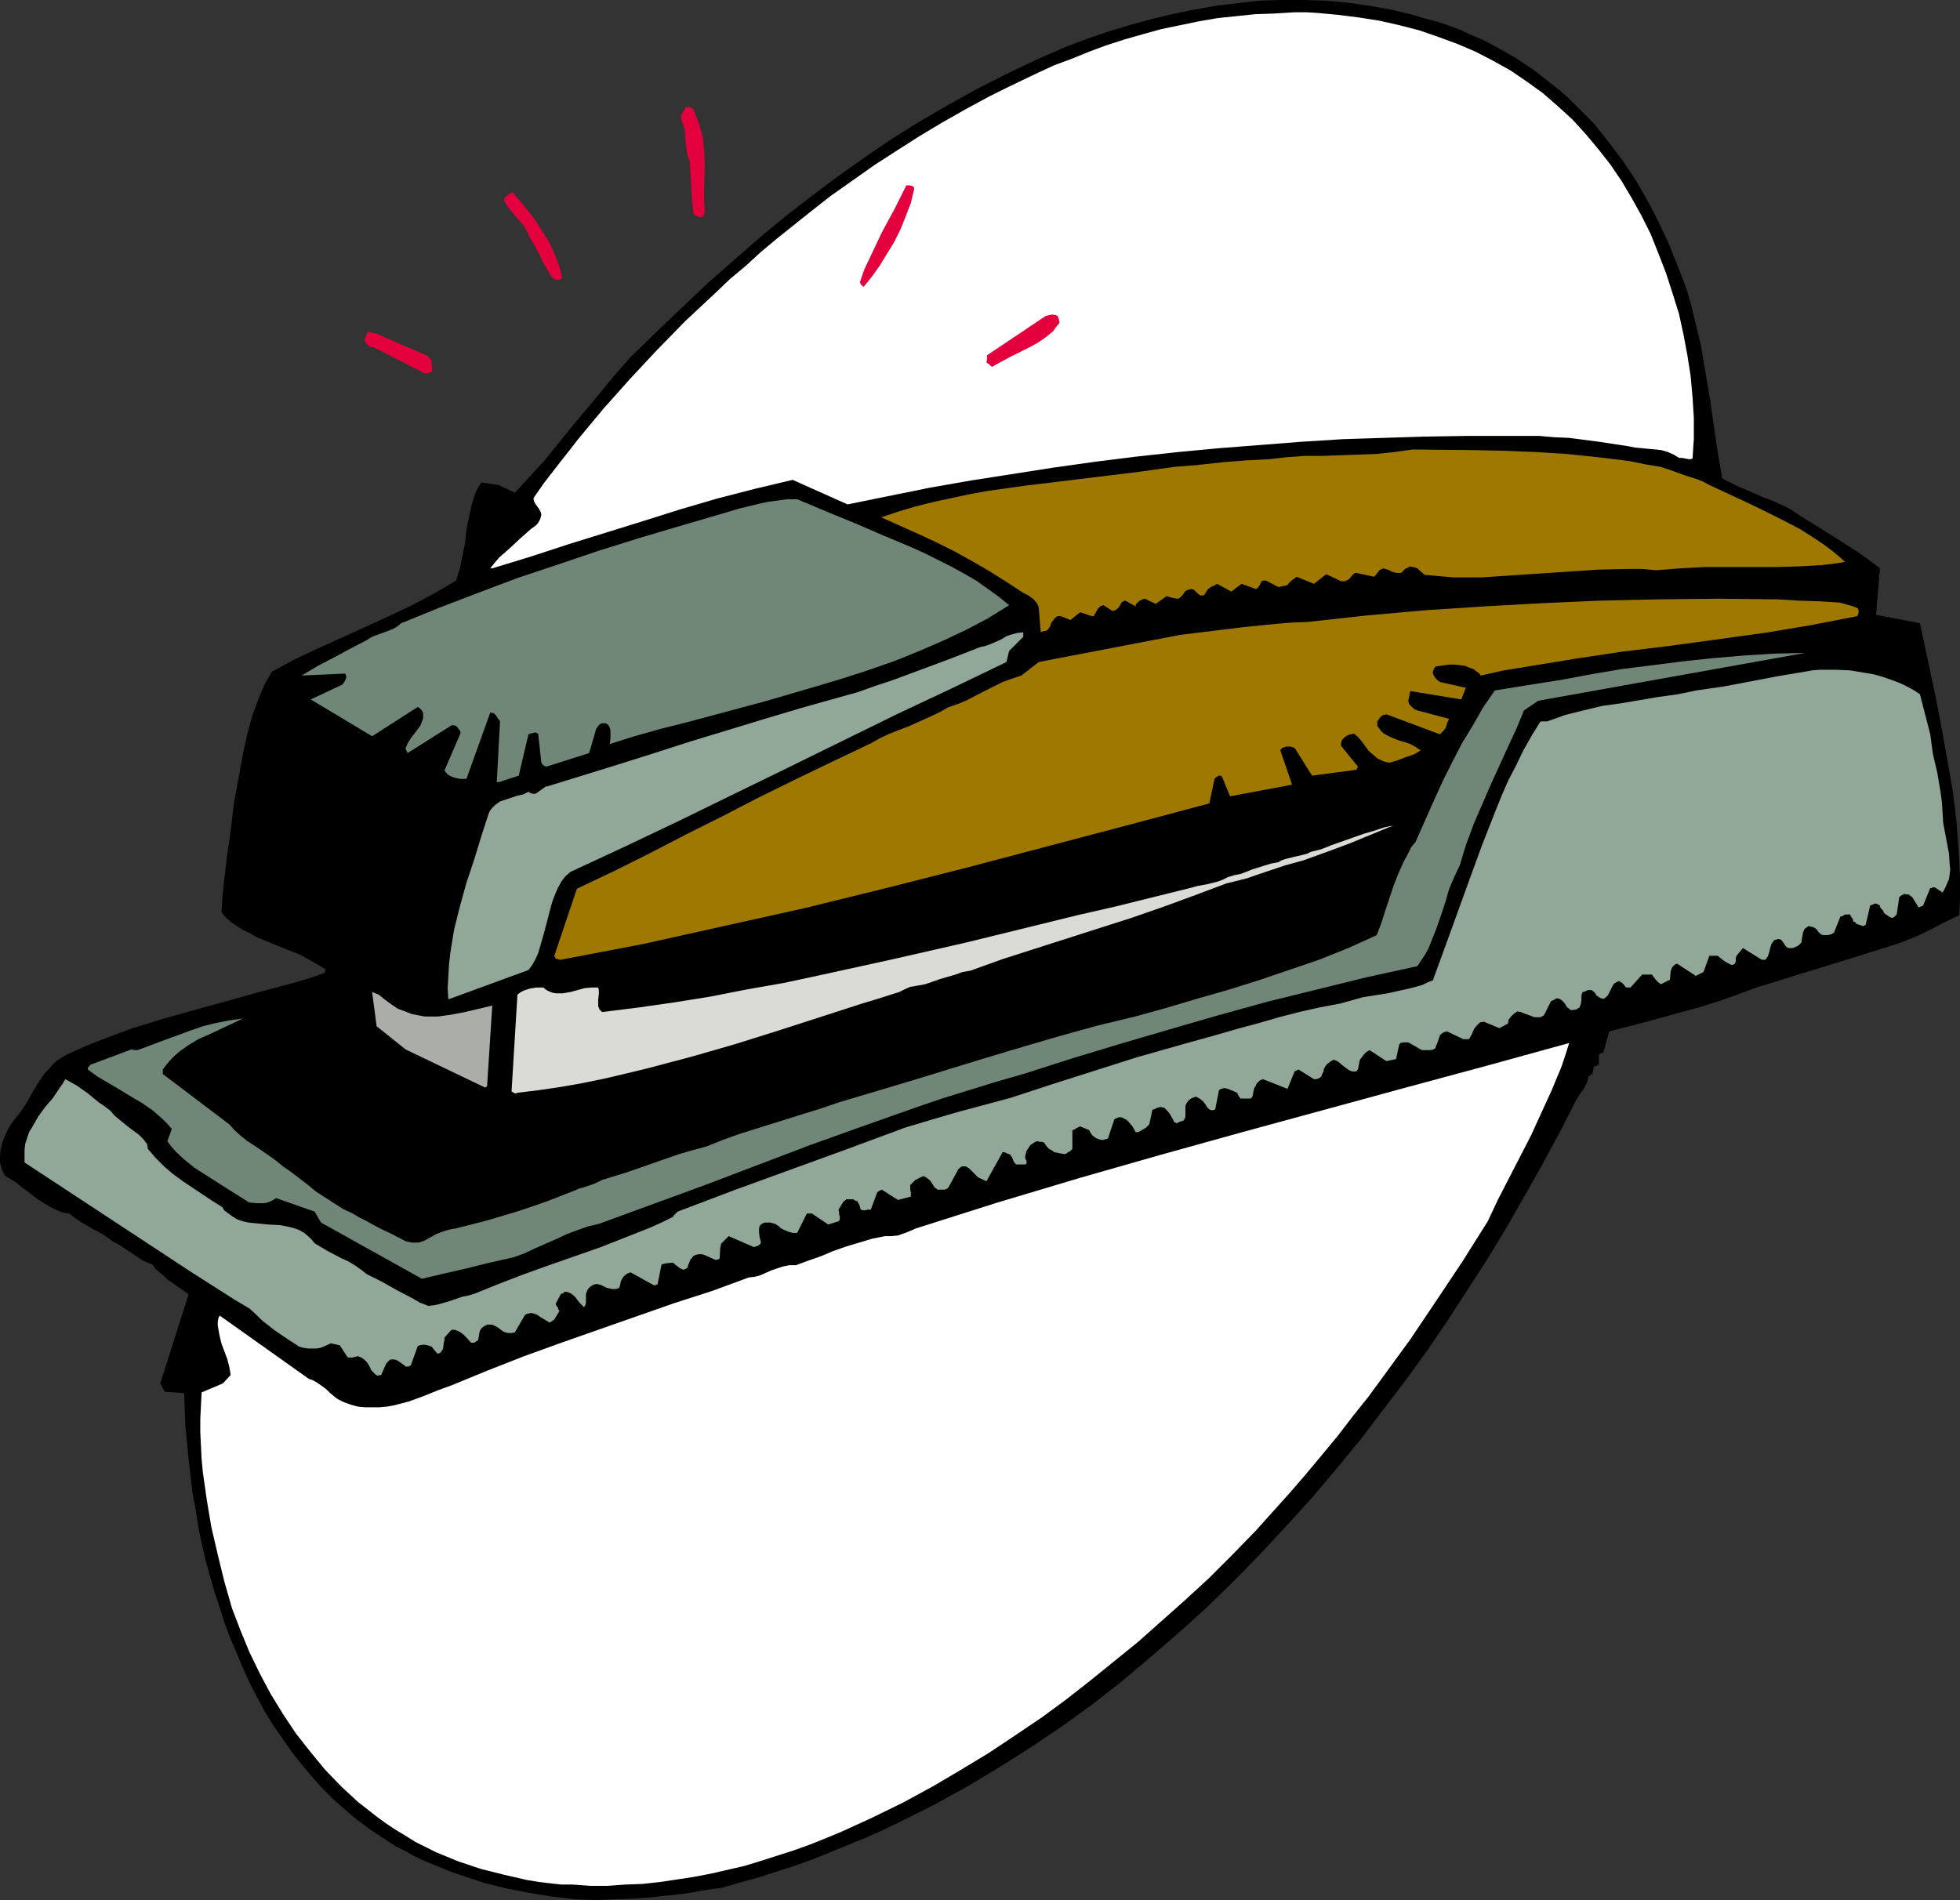
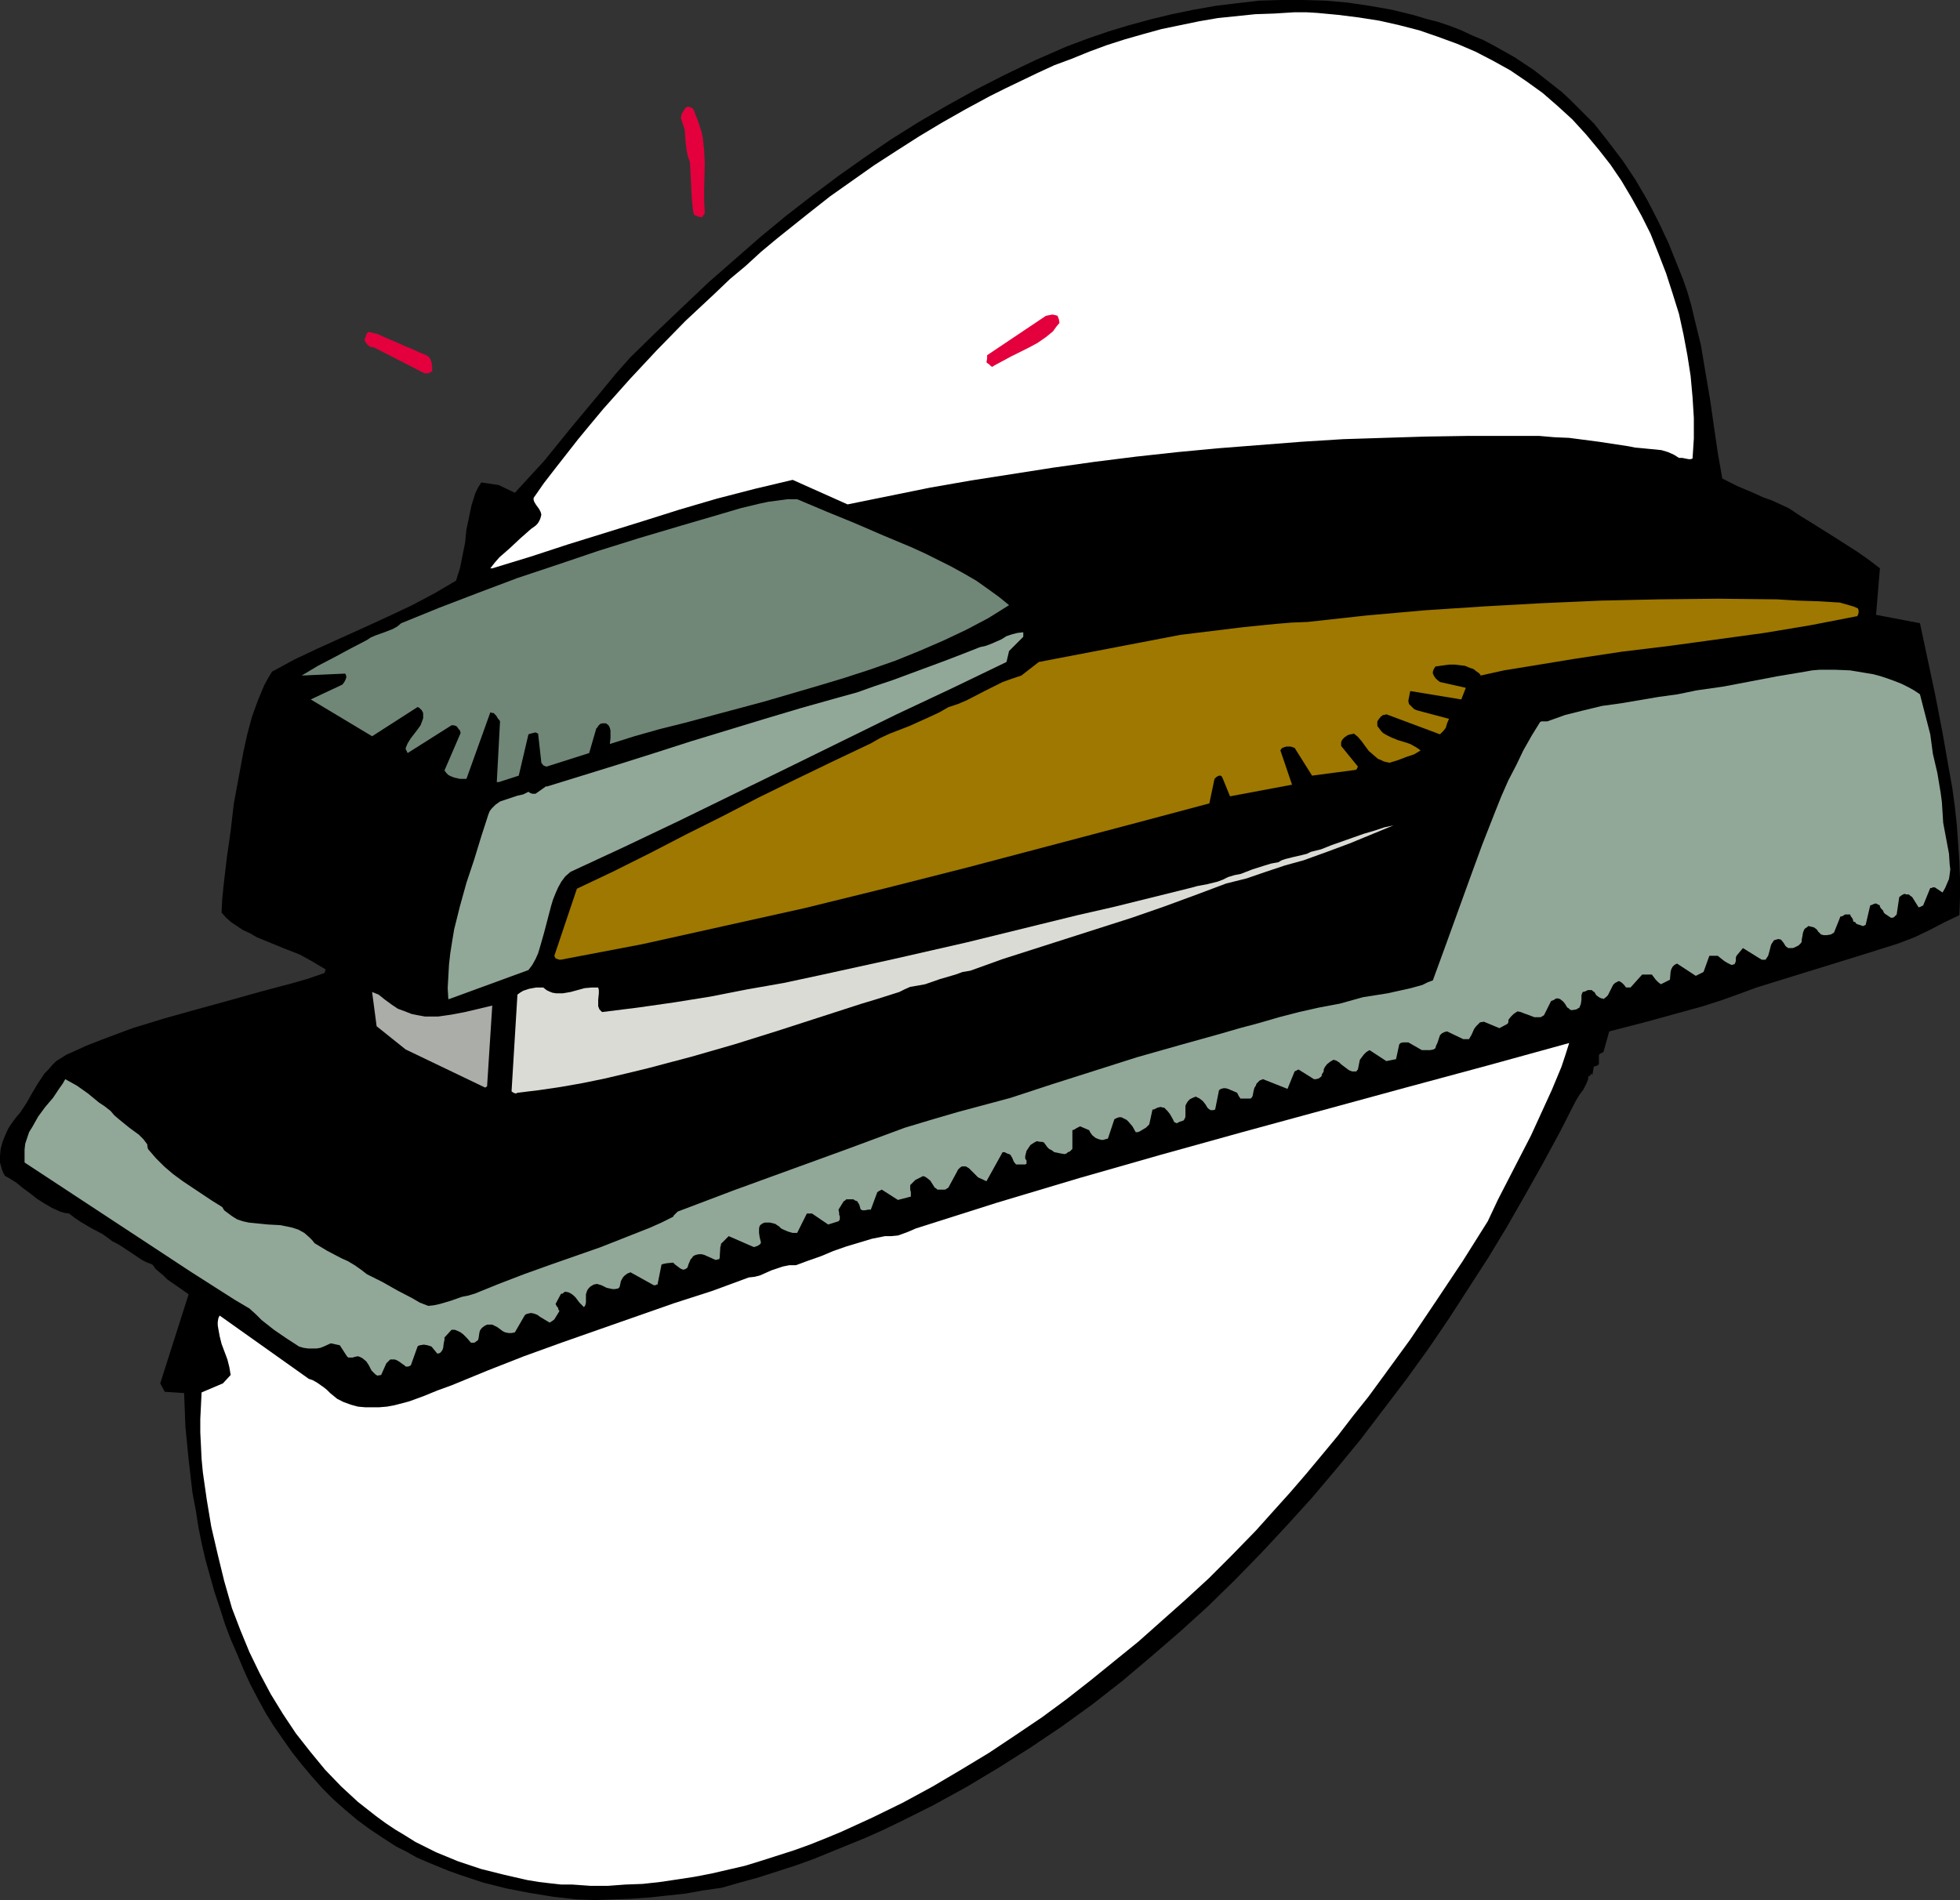
<svg xmlns="http://www.w3.org/2000/svg" xmlns:ns1="http://sodipodi.sourceforge.net/DTD/sodipodi-0.dtd" xmlns:ns2="http://www.inkscape.org/namespaces/inkscape" version="1.0" width="129.724mm" height="125.784mm" id="svg16" ns1:docname="Stapler 09.wmf">
  <rect width="100%" height="100%" fill="#333333" stroke="none" />
  <ns1:namedview id="namedview16" pagecolor="#ffffff" bordercolor="#000000" borderopacity="0.25" ns2:showpageshadow="2" ns2:pageopacity="0.0" ns2:pagecheckerboard="0" ns2:deskcolor="#d1d1d1" ns2:document-units="mm" />
  <defs id="defs1">
    <pattern id="WMFhbasepattern" patternUnits="userSpaceOnUse" width="6" height="6" x="0" y="0" />
  </defs>
  <path style="fill:#000000;fill-opacity:1;fill-rule:evenodd;stroke:none" d="m 144.309,475.241 4.525,0.162 4.525,-0.162 4.525,-0.162 4.686,-0.323 4.363,-0.485 4.525,-0.485 4.525,-0.808 4.525,-0.646 4.525,-1.293 4.686,-1.293 4.525,-1.454 4.525,-1.454 4.525,-1.616 4.363,-1.778 4.363,-1.778 4.363,-1.778 4.363,-1.939 4.363,-2.101 8.403,-4.201 8.242,-4.525 8.08,-4.848 7.918,-5.009 7.918,-5.333 7.595,-5.494 7.434,-5.817 7.272,-6.14 7.11,-6.14 6.949,-6.302 6.787,-6.625 6.626,-6.787 6.464,-6.948 6.302,-6.948 6.141,-7.272 5.979,-7.272 5.656,-7.433 5.656,-7.433 5.494,-7.595 5.171,-7.595 5.01,-7.756 5.01,-7.756 4.686,-7.756 4.525,-7.918 4.363,-7.756 4.202,-7.756 4.04,-7.918 0.97,-1.616 0.485,-0.646 0.485,-0.646 0.808,-1.616 0.323,-0.808 0.162,-0.97 h 0.162 0.162 l 0.162,-0.162 v -0.323 h 0.162 l 0.323,0.162 0.323,-1.939 0.162,-0.162 h 0.323 l 0.323,-0.162 0.485,-0.323 v -2.262 l 0.162,-0.323 0.323,-0.162 0.646,-0.323 1.454,-5.171 9.373,-2.424 9.373,-2.585 4.686,-1.293 4.525,-1.454 4.525,-1.616 4.363,-1.616 8.888,-2.747 8.888,-2.747 8.888,-2.747 8.726,-2.747 2.101,-0.808 2.101,-0.808 3.717,-1.778 3.717,-1.939 3.717,-1.778 0.162,-4.525 v -4.525 l -0.162,-4.363 -0.323,-4.686 -0.323,-4.525 -0.485,-4.525 -0.646,-4.686 -0.808,-4.525 -1.616,-9.211 -1.778,-9.211 -3.878,-18.26 -10.989,-2.101 0.97,-11.635 -2.747,-2.101 -2.747,-1.939 -5.818,-3.717 -5.656,-3.555 -2.909,-1.778 -2.909,-1.939 -4.202,-1.939 -2.262,-0.808 -2.101,-0.97 -4.202,-1.778 -1.939,-0.97 -1.939,-0.97 -1.131,-6.464 -0.97,-6.625 -0.97,-6.787 -1.131,-6.625 -1.131,-6.787 -1.616,-6.625 -0.808,-3.393 -0.97,-3.393 -1.131,-3.232 -1.293,-3.232 -2.262,-5.656 -2.586,-5.494 -2.747,-5.333 -2.909,-5.009 -3.232,-4.848 -3.555,-4.686 -3.555,-4.525 -4.04,-4.04 -2.101,-2.101 -2.101,-1.939 -2.262,-1.778 -2.262,-1.778 -2.262,-1.778 -2.424,-1.616 -2.424,-1.616 -5.171,-2.909 -2.747,-1.454 -2.747,-1.131 -2.747,-1.293 -2.909,-1.131 -2.909,-0.97 L 356.651,4.686 353.419,3.717 348.086,2.424 342.592,1.454 337.097,0.646 331.603,0.162 325.947,0 h -5.494 l -5.494,0.162 -5.494,0.646 -5.333,0.646 -5.494,0.97 -5.494,1.131 -5.333,1.293 -5.333,1.454 -5.333,1.616 -5.171,1.778 -5.171,1.939 -7.757,3.393 -7.757,3.717 -7.272,3.717 -7.272,4.04 -6.949,4.04 -6.949,4.363 -6.626,4.525 -6.626,4.686 -6.464,4.848 -6.464,5.009 -6.464,5.333 -6.464,5.656 -6.464,5.656 -6.302,5.979 -6.626,6.302 -6.626,6.464 -3.717,4.201 -3.717,4.525 -7.272,8.726 -6.949,8.564 -3.717,4.04 -3.555,3.878 -4.04,-1.939 -4.363,-0.646 -0.808,1.293 -0.646,1.293 -0.97,3.07 -0.646,3.07 -0.646,3.07 -0.162,1.616 -0.162,1.616 -0.646,3.232 -0.646,3.232 -0.485,1.454 -0.485,1.616 -2.747,1.616 -2.747,1.616 -5.494,2.909 -5.818,2.747 -5.979,2.747 -11.797,5.333 -5.818,2.747 -5.656,3.07 -0.97,1.616 -0.97,1.778 -0.808,1.939 -0.808,1.939 -1.454,4.04 -1.131,4.201 -0.97,4.363 -0.808,4.363 -0.808,4.363 -0.808,4.363 -0.808,6.948 -0.97,6.787 -0.808,6.948 -0.323,3.232 -0.162,3.393 1.131,1.293 1.293,1.131 1.454,0.97 1.454,0.97 1.778,0.808 1.616,0.97 3.555,1.454 3.555,1.454 3.717,1.454 3.232,1.778 1.616,0.97 1.616,0.97 -0.162,0.485 v 0.323 l -0.323,0.162 -3.717,1.293 -3.878,1.131 -7.918,2.101 -8.08,2.262 -8.242,2.262 -8.08,2.262 -7.918,2.424 -3.878,1.454 -3.878,1.454 -3.717,1.454 -3.555,1.616 -1.454,0.646 -1.293,0.808 -1.293,0.808 -0.97,0.97 -0.97,1.131 -0.97,0.97 -1.616,2.424 -1.454,2.424 -1.454,2.585 -1.616,2.424 -0.97,1.131 -0.97,1.293 -0.97,1.454 -0.808,1.778 -0.646,1.616 -0.485,1.778 L 0,289.249 v 1.616 l 0.485,1.778 0.323,0.808 0.485,0.808 0.646,0.323 2.101,1.293 1.778,1.454 1.778,1.293 1.616,1.293 1.778,1.131 1.939,1.131 2.101,0.97 1.131,0.323 1.131,0.162 1.454,1.131 1.454,0.97 2.747,1.616 2.747,1.454 1.131,0.808 1.293,0.97 1.293,0.646 1.293,0.808 2.424,1.616 2.424,1.616 1.293,0.646 1.293,0.485 0.808,1.131 0.97,0.808 0.97,0.808 0.97,0.97 5.333,3.717 -7.11,22.3 1.131,2.101 4.848,0.323 0.323,8.403 0.808,8.241 0.97,8.403 0.808,4.201 0.646,4.201 0.808,4.04 0.97,4.201 1.131,4.04 1.131,4.04 1.293,3.878 1.293,4.04 1.454,3.878 1.616,3.717 1.616,3.878 1.616,3.555 1.939,3.717 1.939,3.555 2.101,3.393 2.262,3.232 2.262,3.232 2.424,3.07 2.586,3.07 2.586,2.909 2.747,2.747 2.909,2.585 3.07,2.585 3.07,2.262 3.394,2.262 3.232,2.101 2.586,1.293 2.586,1.454 2.586,1.131 2.747,1.131 2.747,1.131 2.747,0.97 5.818,1.939 5.818,1.454 5.818,1.131 5.979,0.97 z" id="path1" />
  <path style="fill:#ffffff;fill-opacity:1;fill-rule:evenodd;stroke:none" d="m 143.177,471.525 4.525,0.323 h 4.363 l 4.363,-0.323 4.363,-0.162 4.363,-0.485 4.363,-0.646 4.202,-0.646 4.202,-0.808 4.202,-0.97 4.202,-0.97 4.202,-1.293 4.04,-1.293 4.04,-1.293 4.04,-1.454 4.04,-1.616 3.878,-1.616 7.757,-3.555 7.595,-3.717 7.434,-4.04 7.11,-4.201 6.949,-4.201 6.787,-4.525 6.464,-4.363 6.141,-4.525 5.979,-4.686 5.979,-4.848 5.979,-4.848 5.818,-5.171 5.818,-5.171 5.979,-5.494 5.818,-5.817 5.979,-6.14 4.202,-4.686 4.363,-4.848 4.04,-4.686 4.04,-4.848 3.878,-4.686 3.717,-4.848 3.878,-4.848 3.555,-4.848 6.949,-9.534 6.626,-9.857 6.464,-9.695 6.302,-10.019 2.586,-5.494 2.747,-5.333 5.494,-10.665 2.586,-5.656 2.586,-5.656 2.424,-5.817 0.97,-2.909 0.97,-3.07 -20.523,5.656 -20.362,5.494 -40.885,11.15 -20.362,5.656 -20.362,5.817 -20.523,6.14 -10.181,3.232 -10.181,3.232 -1.131,0.485 -1.131,0.485 -2.262,0.808 -1.616,0.162 h -1.616 l -3.232,0.646 -3.232,0.97 -3.232,0.97 -3.232,1.131 -3.07,1.293 -3.232,1.131 -3.07,1.131 h -1.616 l -1.616,0.323 -1.454,0.485 -1.454,0.485 -1.454,0.646 -1.454,0.646 -1.293,0.323 -1.454,0.162 -9.211,3.393 -9.534,3.07 -18.907,6.625 -9.211,3.232 -9.373,3.393 -9.05,3.555 -9.05,3.717 -3.555,1.293 -3.555,1.454 -3.555,1.293 -3.717,0.97 -1.778,0.323 -1.939,0.162 h -1.778 -1.778 l -1.778,-0.162 -1.778,-0.485 -1.778,-0.646 -1.616,-0.808 -1.778,-1.454 -0.808,-0.808 -0.808,-0.646 -1.616,-1.131 -1.131,-0.646 -0.97,-0.323 -22.301,-15.836 -0.323,0.646 -0.162,0.97 v 0.808 l 0.162,0.97 0.323,1.778 0.485,1.939 1.454,3.878 0.485,1.939 0.323,1.939 -1.939,2.101 -5.333,2.262 -0.162,3.393 -0.162,3.232 v 3.393 l 0.162,3.232 0.162,3.393 0.323,3.393 0.97,6.787 1.131,6.787 1.616,6.948 1.616,6.625 1.939,6.787 2.101,5.494 2.262,5.494 2.586,5.333 2.747,5.171 3.07,5.009 3.232,4.848 3.555,4.525 3.717,4.525 4.04,4.201 4.202,3.878 2.262,1.778 2.262,1.778 2.424,1.778 2.424,1.616 2.424,1.454 2.586,1.616 2.586,1.293 2.586,1.293 2.747,1.131 2.747,1.131 2.909,0.97 2.909,0.97 5.818,1.454 5.656,1.293 2.909,0.485 2.747,0.323 2.909,0.323 z" id="path2" />
  <path style="fill:#91a899;fill-opacity:1;fill-rule:evenodd;stroke:none" d="m 95.344,344.029 1.293,-2.909 0.323,-0.323 0.323,-0.323 0.323,-0.323 h 0.646 0.485 l 0.485,0.162 0.808,0.485 0.646,0.485 0.485,0.323 0.323,0.323 h 0.646 l 0.323,-0.162 0.323,-0.162 1.616,-4.525 0.162,-0.323 0.485,-0.162 0.97,-0.162 0.97,0.162 0.97,0.323 1.454,1.778 0.646,-0.162 0.323,-0.323 0.323,-0.485 0.162,-0.485 0.162,-1.293 0.162,-0.646 v -0.646 l 1.778,-1.939 h 0.808 l 0.808,0.323 0.646,0.323 0.646,0.485 0.97,0.97 0.97,1.131 h 0.808 l 0.323,-0.162 0.162,-0.162 0.485,-0.323 0.162,-0.646 0.162,-1.131 0.162,-0.646 0.485,-0.646 0.646,-0.485 0.646,-0.323 h 1.293 l 1.293,0.646 1.293,0.97 0.646,0.323 0.808,0.162 h 0.808 l 0.808,-0.162 2.424,-4.201 0.323,-0.323 0.485,-0.162 0.808,-0.162 0.808,0.162 0.808,0.323 0.646,0.485 0.808,0.485 0.808,0.485 0.808,0.485 0.162,-0.162 0.323,-0.162 0.646,-0.485 1.293,-2.101 -0.323,-0.485 v -0.323 l -0.323,-0.323 -0.323,-0.646 v 0 l 1.293,-2.424 0.162,-0.162 h 0.323 l 0.323,-0.323 0.323,-0.162 0.808,0.162 0.646,0.323 0.646,0.485 0.485,0.485 0.485,0.646 0.485,0.646 1.131,1.131 0.323,-0.485 0.162,-0.646 v -2.101 l 0.162,-0.485 0.162,-0.485 0.323,-0.485 0.485,-0.485 0.808,-0.485 0.808,-0.162 1.131,0.323 1.293,0.646 1.454,0.323 h 0.646 l 0.808,-0.162 0.162,-0.162 0.162,-0.162 0.162,-0.646 0.162,-0.808 0.162,-0.323 0.162,-0.323 0.323,-0.485 0.323,-0.323 0.646,-0.485 0.808,-0.323 5.818,3.232 h 0.485 l 0.162,-0.162 h 0.323 v -0.162 l 0.97,-4.848 0.485,-0.162 0.808,-0.162 1.616,-0.162 0.485,0.485 0.646,0.485 0.646,0.485 0.323,0.162 0.485,0.162 0.485,-0.162 0.485,-0.323 0.162,-0.485 0.162,-0.485 0.485,-1.131 0.323,-0.323 0.323,-0.485 0.646,-0.323 0.808,-0.162 h 0.646 l 0.646,0.162 1.454,0.646 1.454,0.646 0.485,-0.162 h 0.323 l 0.162,-0.323 0.162,-2.747 0.162,-0.485 v -0.323 l 0.646,-0.646 0.646,-0.646 0.646,-0.646 6.302,2.747 0.485,-0.162 0.485,-0.162 0.485,-0.323 0.162,-0.162 0.162,-0.323 -0.323,-1.293 -0.162,-1.131 v -1.131 l 0.162,-0.646 0.323,-0.323 0.485,-0.323 0.485,-0.162 h 0.646 0.646 l 1.293,0.323 0.485,0.323 0.485,0.323 0.485,0.485 0.646,0.323 1.131,0.485 1.131,0.323 h 1.131 l 2.424,-4.848 h 1.293 l 4.04,2.747 2.586,-0.808 0.162,-0.162 0.162,-0.323 v -0.808 l -0.162,-0.323 v -0.485 l -0.162,-0.808 1.293,-2.101 0.323,-0.162 0.323,-0.323 h 0.97 0.808 l 0.485,0.323 0.485,0.162 0.485,0.808 0.162,0.485 0.162,0.646 0.162,0.162 0.323,0.162 h 0.646 l 0.808,-0.162 h 0.646 l 1.616,-4.363 0.485,-0.323 0.323,-0.162 0.323,-0.162 4.04,2.585 3.07,-0.808 h 0.162 v -0.162 -0.485 -0.485 l -0.162,-0.646 v -1.131 l 0.646,-0.646 0.646,-0.646 0.97,-0.485 0.97,-0.485 0.485,0.162 0.485,0.323 0.808,0.646 1.131,1.778 0.323,0.162 0.323,0.323 h 0.97 0.97 l 0.808,-0.485 2.101,-3.878 0.162,-0.323 0.162,-0.323 0.485,-0.485 0.485,-0.323 h 0.97 l 0.808,0.485 0.808,0.808 0.323,0.323 0.323,0.323 0.808,0.808 2.101,0.97 4.04,-7.272 h 0.162 0.323 l 0.323,0.162 0.323,0.162 0.485,0.162 0.323,0.162 0.485,0.808 0.323,0.808 0.323,0.485 0.323,0.323 h 2.262 l 0.323,-0.162 v -0.323 -0.485 l -0.323,-0.485 v -0.646 l 0.323,-1.293 0.646,-0.97 0.323,-0.485 0.485,-0.323 0.485,-0.323 0.646,-0.323 0.808,0.162 h 0.485 l 0.485,0.162 0.808,1.131 0.485,0.485 0.646,0.323 0.646,0.485 0.808,0.162 0.808,0.162 0.97,0.162 0.485,-0.162 0.323,-0.323 0.485,-0.162 0.646,-0.646 v -4.686 l 0.485,-0.162 0.485,-0.323 0.97,-0.485 2.262,0.97 0.323,0.646 0.485,0.646 0.808,0.646 0.808,0.323 0.646,0.162 h 0.485 l 0.485,-0.162 0.646,-0.162 1.616,-4.848 0.323,-0.162 0.323,-0.162 0.485,-0.162 h 0.646 l 0.646,0.323 0.646,0.323 0.485,0.485 0.97,1.131 0.808,1.454 h 0.485 l 0.485,-0.162 0.808,-0.485 0.808,-0.485 0.808,-0.808 0.808,-3.717 h 0.323 l 0.323,-0.162 0.646,-0.323 0.808,-0.162 0.485,0.162 h 0.323 l 0.808,0.808 0.646,0.808 0.646,1.131 0.485,0.97 h 0.162 0.162 v 0.162 h 0.162 0.162 l 0.323,-0.162 0.323,-0.162 0.485,-0.162 0.485,-0.162 0.323,-0.485 0.162,-0.485 v -0.97 -1.293 -0.485 l 0.323,-0.646 0.323,-0.485 0.485,-0.485 0.646,-0.323 0.808,-0.323 0.97,0.485 0.808,0.646 0.646,0.808 0.485,0.808 0.162,0.162 0.162,0.162 0.485,0.323 h 0.646 l 0.485,-0.162 0.97,-4.848 0.485,-0.323 0.646,-0.162 h 0.485 l 0.646,0.162 1.131,0.485 1.131,0.485 0.323,0.646 0.162,0.323 0.162,0.162 0.162,0.323 h 0.323 0.162 0.485 1.616 l 0.323,-0.323 0.162,-0.323 0.162,-0.808 0.162,-0.808 0.162,-0.485 0.323,-0.485 0.162,-0.485 0.323,-0.323 0.485,-0.485 0.808,-0.323 6.141,2.424 1.778,-4.363 v 0 l 0.323,-0.162 0.323,-0.162 0.323,-0.162 3.878,2.424 h 0.485 l 0.646,-0.162 0.485,-0.323 0.323,-0.323 v -0.323 l 0.485,-0.808 v -0.485 l 0.323,-0.646 0.485,-0.646 0.808,-0.646 0.808,-0.485 0.646,0.162 0.808,0.485 0.485,0.485 0.646,0.485 0.646,0.485 0.646,0.485 0.808,0.323 h 0.97 0.162 v -0.162 l 0.162,-0.162 v 0 l 0.162,-0.162 0.485,-2.424 0.485,-0.646 0.485,-0.646 0.646,-0.646 0.808,-0.485 4.202,2.747 2.424,-0.485 0.808,-3.717 0.323,-0.323 0.646,-0.162 h 1.293 l 3.394,1.939 h 2.101 l 0.808,-0.162 0.485,-0.323 0.162,-0.646 0.323,-0.646 0.485,-1.454 0.162,-0.485 0.485,-0.485 0.646,-0.323 0.646,-0.162 4.04,1.939 h 1.454 l 0.646,-1.131 0.646,-1.454 0.485,-0.646 0.485,-0.485 0.485,-0.485 0.97,-0.162 3.878,1.616 2.101,-1.131 0.162,-0.485 v -0.485 l 0.646,-0.808 0.646,-0.646 0.97,-0.646 0.808,0.162 0.808,0.323 1.778,0.646 0.808,0.323 h 0.808 0.808 l 0.808,-0.485 1.778,-3.555 0.808,-0.323 0.162,-0.162 0.323,-0.162 h 0.485 l 0.485,0.162 0.808,0.646 0.485,0.646 0.485,0.808 0.323,0.162 0.323,0.323 0.323,0.162 h 0.323 l 0.97,-0.162 0.808,-0.485 0.162,-0.485 0.162,-0.323 0.162,-1.131 v -1.131 l 0.162,-0.485 0.162,-0.323 0.646,-0.162 0.646,-0.323 h 0.485 0.485 l 0.323,0.323 0.323,0.162 0.485,0.808 0.646,0.485 0.323,0.162 0.323,0.162 h 0.323 l 0.162,0.162 0.646,-0.485 0.485,-0.485 0.646,-1.293 0.323,-0.646 0.323,-0.646 0.485,-0.485 0.646,-0.323 0.323,-0.162 0.323,0.162 0.485,0.323 0.485,0.485 0.485,0.646 h 1.131 l 2.909,-3.232 h 2.424 l 0.485,0.646 0.485,0.646 0.646,0.646 0.646,0.485 2.262,-1.131 0.162,-1.939 0.162,-0.646 0.323,-0.646 0.485,-0.485 0.646,-0.323 4.686,3.07 1.939,-0.97 1.454,-4.04 h 2.101 l 0.808,0.646 0.808,0.646 0.808,0.485 0.97,0.485 h 0.323 l 0.323,-0.162 h 0.162 l 0.162,-0.323 0.162,-0.485 v -0.808 l 0.162,-0.485 1.616,-1.939 4.686,2.909 h 0.97 l 0.323,-0.485 0.323,-0.485 0.323,-1.131 0.323,-1.293 0.162,-0.485 0.323,-0.485 0.323,-0.485 0.485,-0.162 0.646,-0.162 0.646,0.162 0.646,0.808 0.485,0.808 0.646,0.485 h 0.646 0.485 l 0.485,-0.162 0.97,-0.485 0.323,-0.323 0.323,-0.323 0.162,-0.323 v -0.485 l 0.162,-0.808 0.162,-0.97 0.323,-0.808 0.323,-0.323 0.323,-0.162 0.323,-0.323 h 0.162 l 0.646,0.162 0.646,0.162 0.646,0.485 0.162,0.162 0.162,0.323 0.323,0.323 0.485,0.485 0.646,0.162 h 0.808 l 0.97,-0.162 0.808,-0.485 1.616,-4.04 h 0.323 l 0.323,-0.162 0.485,-0.323 h 0.485 0.808 l 0.162,0.485 0.162,0.162 0.323,0.485 0.162,0.646 0.485,0.162 0.162,0.323 0.323,0.162 0.485,0.162 0.485,0.162 0.485,0.162 0.646,-0.323 1.131,-4.848 0.485,-0.162 0.323,-0.162 0.485,-0.162 h 0.162 l 0.323,0.162 0.646,0.323 v 0.323 l 0.323,0.485 0.485,0.485 0.162,0.485 0.323,0.323 0.485,0.323 0.485,0.323 0.485,0.323 h 0.485 l 0.323,-0.162 0.646,-0.646 0.646,-4.363 0.646,-0.485 0.646,-0.323 0.485,0.162 h 0.646 l 0.323,0.323 0.485,0.323 1.616,2.585 0.485,-0.162 0.323,-0.162 0.323,-0.162 1.778,-4.363 v 0 h 0.323 l 0.323,-0.162 h 0.485 l 1.939,1.293 0.646,-1.131 0.485,-1.131 0.485,-1.131 0.162,-1.131 0.162,-1.293 -0.162,-1.293 -0.162,-2.585 -0.485,-2.585 -0.485,-2.585 -0.485,-2.585 -0.162,-2.585 -0.162,-2.585 -0.323,-2.424 -0.808,-4.848 -1.131,-4.848 -0.646,-4.848 -2.586,-10.019 -1.454,-0.97 -1.454,-0.808 -1.616,-0.808 -1.616,-0.646 -1.778,-0.646 -1.939,-0.646 -1.778,-0.485 -1.939,-0.323 -3.878,-0.646 -3.878,-0.162 h -1.939 -1.778 l -1.939,0.162 -1.778,0.323 -6.787,1.131 -6.787,1.293 -6.787,1.293 -3.394,0.485 -3.394,0.485 -4.686,0.97 -4.686,0.646 -9.534,1.616 -4.686,0.646 -4.686,1.131 -4.525,1.131 -2.262,0.808 -2.262,0.808 h -1.131 -0.323 l -0.323,0.162 -2.101,3.393 -2.101,3.717 -1.778,3.717 -1.939,3.717 -1.778,4.04 -1.616,4.04 -3.232,8.241 -3.07,8.403 -6.141,16.967 -3.07,8.403 -1.293,0.485 -1.293,0.646 -2.909,0.808 -2.909,0.646 -2.909,0.646 -3.07,0.485 -3.07,0.485 -2.909,0.808 -2.909,0.808 -5.171,0.97 -5.01,1.131 -5.01,1.293 -5.01,1.454 -4.848,1.293 -5.01,1.454 -9.858,2.747 -10.827,3.07 -10.666,3.393 -10.666,3.393 -10.342,3.393 -6.626,1.778 -6.626,1.778 -6.626,1.939 -6.464,1.939 -14.382,5.333 -14.221,5.171 -14.221,5.171 -14.059,5.333 -0.646,0.646 -0.323,0.323 -0.162,0.323 -2.909,1.454 -2.909,1.293 -6.141,2.424 -6.141,2.424 -6.464,2.262 -6.464,2.262 -6.302,2.262 -6.302,2.424 -5.979,2.424 -1.616,0.485 -1.616,0.323 -2.747,0.97 -2.747,0.808 -1.454,0.323 -1.454,0.162 -2.101,-0.808 -1.939,-1.131 -3.717,-1.939 -3.717,-2.101 -3.878,-1.939 -1.454,-1.131 -1.616,-1.131 -1.616,-0.97 -1.778,-0.808 -3.394,-1.778 -1.616,-0.97 -1.616,-0.97 -0.646,-0.808 -0.646,-0.646 -1.293,-1.131 -1.454,-0.808 -1.454,-0.485 -1.454,-0.323 -1.616,-0.323 -3.07,-0.162 -3.232,-0.323 -1.616,-0.162 -1.454,-0.323 -1.454,-0.485 -1.293,-0.808 -1.293,-0.97 -0.646,-0.485 -0.485,-0.808 -2.586,-1.616 -2.424,-1.616 -4.848,-3.232 -2.424,-1.778 -2.262,-1.939 -2.101,-2.101 -1.939,-2.262 -0.162,-0.808 v -0.323 l -0.97,-1.293 -1.131,-1.131 -2.424,-1.778 -2.586,-2.101 -1.131,-0.97 -0.97,-1.131 -1.454,-1.131 -1.454,-0.97 -2.747,-2.262 -2.747,-1.939 -1.454,-0.808 -1.454,-0.808 -0.646,1.131 -0.808,1.131 -1.616,2.424 -1.939,2.262 -1.778,2.424 -1.454,2.585 -0.808,1.293 -0.485,1.454 -0.485,1.454 -0.162,1.454 v 1.616 1.616 l 41.531,27.309 7.595,4.848 3.555,2.262 3.555,2.101 1.616,1.454 1.454,1.454 3.07,2.424 3.07,2.101 3.232,2.101 1.131,0.323 1.131,0.162 h 1.131 0.97 l 0.97,-0.162 0.808,-0.323 1.778,-0.808 2.262,0.485 1.778,2.747 0.162,0.162 0.162,0.162 h 0.808 0.323 l 0.485,-0.162 0.808,-0.162 0.485,0.162 0.646,0.323 0.97,0.808 0.646,0.97 0.646,1.293 0.323,0.323 0.323,0.323 0.323,0.323 0.485,0.323 z" id="path3" />
-   <path style="fill:#708778;fill-opacity:1;fill-rule:evenodd;stroke:none" d="m 105.525,319.952 2.747,-0.646 2.747,-0.646 5.656,-1.293 5.818,-1.454 5.818,-1.293 2.747,-0.97 2.747,-1.293 5.171,-2.262 2.747,-1.293 2.586,-0.97 2.747,-0.97 2.747,-0.646 13.251,-4.848 13.251,-4.848 26.341,-10.019 13.09,-4.686 13.251,-4.686 6.626,-2.262 6.787,-2.101 6.787,-2.101 6.787,-1.939 12.12,-3.878 12.282,-3.717 12.12,-3.555 12.282,-3.555 12.282,-3.393 12.443,-3.07 12.443,-3.07 12.605,-2.747 0.97,-1.454 0.97,-1.454 0.808,-1.454 0.646,-1.616 1.293,-3.232 1.131,-3.232 1.131,-3.393 0.97,-3.393 1.293,-3.07 1.454,-3.07 0.808,-2.747 0.808,-2.585 1.939,-5.171 2.101,-4.848 2.101,-4.848 4.202,-9.211 2.101,-4.525 1.939,-4.686 3.555,-2.424 66.741,-11.958 -7.595,0.162 -7.757,0.485 -7.595,0.646 -7.595,0.808 -7.595,0.97 -7.757,0.97 -7.595,1.293 -7.757,1.454 -4.202,0.646 -4.04,0.646 -8.08,1.293 -2.909,4.201 -2.586,4.525 -2.747,4.525 -2.424,4.686 -2.424,4.848 -2.262,5.009 -4.525,10.18 -0.97,1.131 -0.646,1.293 -1.454,2.747 -1.293,2.909 -1.131,2.909 -2.101,6.302 -0.97,3.07 -1.131,2.909 -3.555,1.616 -3.555,1.616 -7.272,2.909 -7.595,2.585 -7.595,2.585 -7.757,2.424 -7.918,2.262 -7.595,2.262 -7.595,2.101 -9.373,2.262 -9.373,2.585 -9.373,2.747 -9.211,2.747 -18.422,5.656 -18.422,5.494 -4.202,1.454 -4.202,1.293 -8.242,2.585 -8.242,2.585 -4.04,1.454 -4.04,1.616 -3.555,0.97 -3.394,0.97 -6.464,2.262 -6.464,2.262 -6.302,1.939 -1.616,0.808 -1.778,0.646 -1.454,0.485 -0.808,0.162 -0.646,0.323 -3.717,1.454 -3.717,1.454 -3.717,1.293 -3.878,1.293 -7.595,2.262 -7.595,1.939 -0.97,0.162 -0.808,0.162 -1.616,0.485 -1.616,0.646 -1.454,0.808 -1.454,0.808 -1.454,0.485 h -0.808 -0.808 l -0.808,-0.162 -0.808,-0.162 -3.394,-1.778 -3.394,-1.616 -3.232,-1.778 -1.616,-0.808 -1.616,-0.97 -2.424,-1.131 -2.262,-1.454 -2.262,-1.454 -2.262,-1.454 -1.939,-1.616 -2.101,-1.616 -2.101,-1.616 -2.101,-1.454 -1.778,-1.454 -1.778,-1.293 -3.555,-2.424 -1.778,-1.131 -1.616,-1.293 -1.616,-1.454 -1.293,-1.454 -16.645,-12.604 v -1.131 l 0.97,-1.293 0.97,-1.131 1.131,-1.131 1.131,-0.97 2.262,-1.616 2.424,-1.454 2.586,-1.131 2.747,-1.293 2.747,-1.293 3.07,-1.454 -3.394,0.485 -3.394,0.646 -3.232,0.808 -3.232,1.131 -6.626,2.424 -6.464,2.424 h -0.646 l -0.97,-0.162 -10.342,3.878 v 0.162 l -0.485,0.485 v 0.485 l 2.424,1.778 2.747,1.616 2.747,1.616 2.909,1.778 2.747,1.616 2.586,1.778 1.293,1.131 1.293,1.131 1.131,1.131 1.131,1.293 -1.131,3.07 0.97,1.293 1.131,1.293 2.262,2.101 2.424,1.939 2.747,1.778 5.333,3.393 5.656,3.555 1.939,0.162 h 0.97 0.808 l 0.808,-0.162 0.808,-0.323 0.646,-0.323 0.646,-0.485 9.696,3.393 1.616,2.747 z" id="path4" />
  <path style="fill:#dbdbd6;fill-opacity:1;fill-rule:evenodd;stroke:none" d="m 129.441,273.413 5.333,-0.646 5.494,-0.808 5.494,-0.97 5.494,-1.131 5.494,-1.293 5.333,-1.293 10.989,-2.909 10.666,-3.07 10.827,-3.393 10.504,-3.393 10.504,-3.393 3.232,-0.97 3.07,-0.97 3.07,-0.97 1.293,-0.646 1.454,-0.646 1.939,-0.323 1.778,-0.323 3.717,-1.293 3.878,-1.131 1.778,-0.646 1.939,-0.323 8.08,-2.909 8.08,-2.585 8.08,-2.585 8.08,-2.585 8.08,-2.585 7.918,-2.747 7.918,-2.909 7.757,-2.909 2.586,-0.646 2.586,-0.646 4.686,-1.616 4.848,-1.616 4.686,-1.293 5.818,-2.101 5.656,-2.101 5.494,-2.262 5.494,-2.262 -2.262,0.485 -2.424,0.808 -2.747,0.808 -2.747,0.97 -5.494,1.939 -2.424,0.97 -2.586,0.646 -0.97,0.485 -1.293,0.323 -2.101,0.485 -1.939,0.485 -0.97,0.323 -0.808,0.485 -1.778,0.323 -1.616,0.485 -3.07,0.97 -2.909,1.131 -1.616,0.323 -1.616,0.485 -1.293,0.646 -1.293,0.485 -2.586,0.646 -2.586,0.485 -1.131,0.323 -1.293,0.323 -18.261,4.525 -9.211,2.101 -9.211,2.262 -18.422,4.525 -18.422,4.201 -18.422,4.04 -9.05,1.939 -9.211,1.616 -9.05,1.778 -9.05,1.454 -9.05,1.293 -9.05,1.131 -0.646,-0.646 -0.323,-0.808 v -0.808 -0.808 l 0.162,-1.616 v -0.808 l -0.162,-0.646 h -0.808 -0.808 l -1.778,0.162 -3.555,0.97 -1.939,0.323 h -0.808 -0.808 l -0.97,-0.162 -0.808,-0.323 -0.646,-0.323 -0.808,-0.646 h -1.778 l -1.778,0.323 -1.454,0.485 -0.808,0.485 -0.646,0.485 -1.454,23.916 v 0.323 l 0.485,0.323 0.485,0.162 h 0.162 z" id="path5" />
  <path style="fill:#aaada8;fill-opacity:1;fill-rule:evenodd;stroke:none" d="m 121.361,272.12 0.485,-0.323 1.293,-20.199 -6.787,1.616 -3.394,0.646 -3.394,0.485 h -1.616 -1.616 l -1.778,-0.323 -1.616,-0.323 -1.616,-0.646 -1.778,-0.646 -1.454,-0.97 -1.778,-1.293 -0.808,-0.646 -0.808,-0.646 -1.616,-0.646 1.131,8.564 7.272,5.817 z" id="path6" />
  <path style="fill:#91a899;fill-opacity:1;fill-rule:evenodd;stroke:none" d="m 112.312,249.982 19.877,-7.272 0.97,-1.293 0.808,-1.454 0.646,-1.454 0.485,-1.616 0.97,-3.393 1.778,-6.787 0.485,-1.616 0.646,-1.616 0.646,-1.454 0.808,-1.454 0.97,-1.293 1.293,-1.131 13.574,-6.302 13.574,-6.464 27.149,-13.251 27.31,-13.412 13.736,-6.464 13.736,-6.625 0.646,-2.747 3.555,-3.555 v -1.131 l -1.454,0.162 -1.293,0.323 -1.454,0.485 -1.293,0.808 -2.586,1.131 -1.293,0.485 -1.454,0.323 -4.525,1.778 -4.202,1.616 -8.726,3.232 -4.363,1.616 -4.363,1.454 -4.525,1.616 -4.686,1.293 -9.211,2.585 -9.211,2.747 -18.584,5.656 -9.05,2.909 -9.211,2.909 -8.888,2.747 -8.888,2.747 v -0.162 l -2.747,1.939 h -0.808 l -0.485,-0.162 -0.485,-0.323 -1.293,0.646 -1.454,0.323 -1.454,0.485 -1.454,0.485 -1.454,0.485 -1.131,0.808 -0.485,0.485 -0.485,0.485 -0.485,0.646 -0.323,0.808 -1.778,5.494 -1.778,5.817 -1.939,5.817 -1.616,5.817 -1.454,5.817 -0.485,2.909 -0.485,3.07 -0.323,2.909 -0.162,2.909 -0.162,2.909 0.162,2.747 z" id="path7" />
  <path style="fill:#9e7800;fill-opacity:1;fill-rule:evenodd;stroke:none" d="m 140.269,240.125 10.181,-1.939 10.181,-1.939 10.181,-2.262 10.181,-2.262 20.362,-4.525 20.362,-5.009 20.362,-5.171 20.2,-5.333 20.2,-5.333 20.038,-5.333 1.293,-6.14 0.162,-0.162 0.323,-0.323 0.323,-0.162 0.323,-0.162 h 0.323 l 0.323,0.162 0.162,0.323 0.162,0.323 1.778,4.363 15.514,-2.909 -2.909,-8.564 0.162,-0.323 0.323,-0.323 0.485,-0.162 0.485,-0.162 h 1.131 l 0.97,0.323 4.363,6.948 10.989,-1.454 v 0 l 0.162,-0.162 0.162,-0.323 0.162,-0.323 -4.202,-5.171 v -0.97 l 0.162,-0.323 0.162,-0.323 0.646,-0.646 0.323,-0.162 0.162,-0.162 0.323,-0.162 0.646,-0.162 0.808,-0.162 0.97,0.808 0.97,1.131 0.808,1.131 0.97,1.293 1.131,0.97 1.131,0.97 0.808,0.323 0.646,0.323 0.646,0.162 0.808,0.162 2.101,-0.646 2.101,-0.808 1.939,-0.646 1.616,-0.97 -0.646,-0.485 -0.485,-0.323 -1.454,-0.808 -1.454,-0.485 -1.616,-0.485 -1.616,-0.646 -1.293,-0.646 -0.808,-0.485 -0.485,-0.485 -0.485,-0.646 -0.485,-0.646 v -1.131 l 0.323,-0.485 0.485,-0.646 0.646,-0.485 h 0.323 l 0.485,-0.162 13.413,5.009 0.808,-0.808 0.646,-0.808 0.323,-1.131 0.485,-1.131 -7.918,-2.101 -0.808,-0.323 -0.646,-0.646 -0.646,-0.646 -0.162,-0.808 0.485,-2.424 12.766,2.101 1.131,-2.909 -6.464,-1.454 -0.646,-0.485 -0.485,-0.485 -0.323,-0.485 -0.323,-0.646 v -0.485 l 0.162,-0.485 0.162,-0.323 0.323,-0.485 1.131,-0.162 1.131,-0.162 1.293,-0.162 h 1.293 l 1.293,0.162 1.293,0.162 1.131,0.485 0.97,0.323 0.808,0.646 0.485,0.323 0.323,0.323 0.162,0.323 5.818,-1.293 5.979,-0.97 11.797,-1.939 11.797,-1.778 11.958,-1.454 11.797,-1.616 11.797,-1.616 11.635,-1.939 5.818,-1.131 5.818,-1.131 0.162,-0.323 0.162,-0.485 v -0.646 l -0.162,-0.485 -1.131,-0.485 -1.131,-0.323 -2.262,-0.646 -2.586,-0.162 -2.586,-0.162 -5.171,-0.162 -2.747,-0.162 -2.586,-0.162 -14.867,-0.162 -14.706,0.162 -14.706,0.323 -14.706,0.646 -14.544,0.808 -14.706,0.97 -14.544,1.293 -14.706,1.616 -4.04,0.162 -3.878,0.323 -8.08,0.808 -7.918,0.97 -7.918,0.97 -35.39,6.787 -4.363,3.393 -2.424,0.808 -2.262,0.808 -4.525,2.262 -4.363,2.262 -2.262,0.97 -2.424,0.808 -2.262,1.293 -2.424,1.131 -5.01,2.262 -5.01,1.939 -2.424,1.131 -2.262,1.293 -9.534,4.525 -9.373,4.525 -9.211,4.525 -9.05,4.686 -9.05,4.525 -9.05,4.686 -9.05,4.525 -9.211,4.363 -5.656,16.806 0.162,0.323 0.162,0.323 0.485,0.162 0.485,0.162 z" id="path8" />
  <path style="fill:#708778;fill-opacity:1;fill-rule:evenodd;stroke:none" d="m 124.755,195.688 5.01,-1.616 2.424,-10.342 0.485,-0.162 0.646,-0.162 0.646,-0.162 0.323,0.162 0.323,0.162 0.808,7.272 0.485,0.646 0.323,0.162 0.485,0.162 10.666,-3.393 1.778,-6.14 0.323,-0.323 0.162,-0.323 0.485,-0.485 0.485,-0.162 h 0.97 l 0.646,0.485 0.323,0.646 0.162,0.646 v 0.485 1.454 l -0.162,1.454 6.141,-1.939 6.302,-1.778 6.464,-1.616 6.626,-1.778 13.251,-3.555 13.251,-3.878 6.464,-1.939 6.464,-2.101 6.464,-2.262 5.979,-2.424 5.979,-2.585 5.818,-2.747 2.747,-1.454 2.747,-1.454 2.586,-1.616 2.586,-1.616 -2.586,-2.101 -2.909,-2.101 -2.747,-1.939 -3.07,-1.778 -3.232,-1.778 -3.232,-1.616 -3.232,-1.616 -3.555,-1.616 -6.949,-2.909 -7.11,-3.07 -7.11,-2.909 -7.272,-3.07 h -2.424 l -2.424,0.323 -2.424,0.323 -2.262,0.485 -4.686,1.131 -4.363,1.293 -10.504,3.07 -10.342,3.07 -10.342,3.232 -10.019,3.393 -10.181,3.393 -9.858,3.717 -9.696,3.717 -9.534,3.878 -0.97,0.808 -1.131,0.646 -2.101,0.808 -2.262,0.808 -1.131,0.485 -0.97,0.646 -4.04,2.101 -4.202,2.262 -4.04,2.101 -4.04,2.424 10.827,-0.485 0.162,0.162 0.162,0.485 v 0.323 l -0.162,0.485 -0.323,0.646 -0.485,0.646 -7.918,3.717 15.352,9.211 11.312,-7.272 h 0.162 l 0.323,0.162 0.323,0.323 0.323,0.323 0.323,0.646 v 0.646 0.646 l -0.162,0.485 -0.485,1.293 -0.808,1.131 -1.616,2.101 -0.808,1.293 -0.485,1.131 v 0.323 l 0.162,0.323 0.323,0.646 10.989,-6.948 h 0.162 0.323 l 0.646,0.162 0.323,0.323 0.323,0.485 0.323,0.323 0.162,0.646 -4.04,9.372 0.485,0.646 0.485,0.485 0.646,0.323 0.808,0.323 1.454,0.323 h 1.616 l 5.979,-16.644 0.485,0.162 h 0.323 l 0.646,0.646 0.485,0.808 0.323,0.323 0.162,0.323 -0.808,15.19 z" id="path9" />
-   <path style="fill:#9e7800;fill-opacity:1;fill-rule:evenodd;stroke:none" d="m 261.145,157.875 h 0.485 l 0.646,-0.485 0.162,-0.323 0.323,-0.485 0.162,-0.646 0.323,-0.485 0.323,-0.323 0.162,-0.323 0.808,-0.646 h 0.808 l 0.808,0.323 0.808,0.323 0.808,0.323 2.424,-1.939 2.909,0.97 v 0 h 0.485 l 0.162,-0.323 0.323,-0.485 0.162,-0.323 0.162,-0.323 0.323,-0.485 0.485,-0.485 0.323,-0.162 0.485,-0.162 2.262,1.454 0.646,-0.162 0.485,-0.323 0.646,-0.646 0.485,-0.97 0.485,-0.323 0.485,-0.162 2.586,1.454 v -0.485 l 0.323,-0.323 0.323,-0.323 0.323,-0.323 h 0.162 l 0.162,-0.162 0.97,-0.323 2.747,1.293 2.747,-1.939 0.97,0.323 0.808,0.162 0.808,0.162 h 0.323 l 0.485,-0.323 0.323,-0.323 0.323,-0.323 0.485,-0.808 0.485,-0.323 0.485,-0.162 0.646,-0.162 0.646,0.162 0.485,0.485 0.485,0.485 0.646,0.485 h 0.323 0.485 l 0.323,-0.323 0.485,-0.808 0.323,-0.485 0.485,-0.323 0.485,-0.323 0.485,-0.162 0.808,-0.485 3.555,1.939 2.586,-1.939 3.555,1.293 0.323,-0.162 0.162,-0.162 0.485,-0.646 0.323,-0.646 0.162,-0.323 0.323,-0.162 h 0.808 l 3.07,1.616 2.262,-0.485 0.323,-0.485 0.485,-0.485 0.646,-0.485 0.808,-0.646 4.363,1.778 3.07,-2.424 3.717,1.778 h 0.646 0.323 l 0.323,-0.162 0.646,-0.323 0.97,-1.131 0.323,-0.323 0.485,-0.162 4.525,0.97 0.162,-0.162 0.323,-0.323 0.323,-0.485 0.323,-0.323 0.162,-0.323 0.323,-0.162 0.323,-0.162 0.323,-0.162 1.131,0.323 0.485,0.162 0.485,0.323 1.131,0.323 h 0.485 0.808 l 0.485,-0.485 0.485,-0.485 0.646,-0.323 0.646,-0.323 0.485,0.162 h 0.323 l 0.485,0.162 0.485,0.162 1.778,1.616 3.555,0.323 3.717,0.323 h 3.555 3.555 l 7.272,-0.485 7.272,-0.485 7.272,-0.485 7.272,-0.485 7.272,-0.162 h 3.717 l 3.555,0.323 5.979,-0.485 5.979,-0.323 h 5.979 5.818 5.979 l 5.818,-0.162 5.818,-0.323 2.909,-0.323 2.909,-0.485 -1.616,-1.454 -1.778,-1.454 -1.939,-1.454 -1.939,-1.293 -4.04,-2.585 -4.363,-2.262 -4.525,-2.262 -4.686,-2.262 -4.525,-2.101 -4.525,-2.101 -1.454,-0.808 -1.616,-0.646 -3.07,-0.97 -3.07,-1.131 -1.454,-0.485 -1.454,-0.485 -3.878,-0.646 -3.878,-0.808 -7.918,-0.97 -7.757,-0.808 -7.757,-0.485 -7.757,-0.323 -7.595,-0.162 -15.514,-0.162 -4.686,0.646 -4.525,0.485 -4.686,0.162 -4.525,0.162 -4.525,0.162 h -4.363 l -4.363,0.323 -4.202,0.485 -6.141,0.323 -5.979,0.485 -5.818,0.646 -5.979,0.485 -9.211,1.293 -9.373,1.131 -9.211,1.131 -9.373,1.131 -9.211,1.293 -4.525,0.808 -4.525,0.97 -4.525,0.97 -4.525,1.131 -4.363,1.293 -4.363,1.454 4.686,2.101 4.686,2.101 4.525,2.101 4.525,2.262 4.363,2.424 4.202,2.424 4.363,2.747 4.202,2.747 1.293,0.646 1.293,0.97 0.808,0.97 0.323,0.646 0.162,0.646 0.485,5.979 z" id="path10" />
  <path style="fill:#ffffff;fill-opacity:1;fill-rule:evenodd;stroke:none" d="m 123.139,142.201 9.534,-2.909 9.373,-3.07 18.746,-5.817 9.211,-2.909 9.373,-2.747 9.373,-2.424 9.534,-2.262 13.736,6.14 10.342,-2.101 10.342,-2.101 10.181,-1.778 10.342,-1.616 10.342,-1.616 10.342,-1.454 10.342,-1.293 10.342,-1.131 10.342,-0.97 10.342,-0.808 10.342,-0.808 10.342,-0.646 10.181,-0.323 10.342,-0.323 10.342,-0.162 h 10.342 4.04 3.878 l 3.717,0.323 3.717,0.162 7.434,0.97 7.434,1.131 1.616,0.323 1.778,0.162 1.616,0.162 1.778,0.162 1.454,0.162 1.616,0.485 1.454,0.646 1.293,0.808 h 0.323 0.485 l 0.808,0.162 0.808,0.162 h 0.485 l 0.485,-0.162 0.323,-5.009 v -5.171 l -0.323,-5.171 -0.485,-5.333 -0.808,-5.171 -0.97,-5.171 -1.131,-5.171 -1.616,-5.171 -1.616,-5.009 -1.939,-5.009 -1.939,-4.848 -2.262,-4.525 -2.424,-4.363 -2.586,-4.363 -2.747,-4.04 -2.909,-3.717 -3.232,-3.878 -3.394,-3.717 -3.717,-3.393 -3.717,-3.232 -4.04,-2.909 -4.04,-2.747 -4.363,-2.424 -4.363,-2.262 -4.525,-1.939 -4.848,-1.778 -4.686,-1.616 -5.01,-1.293 -5.01,-1.131 -5.171,-0.808 -5.171,-0.646 -5.171,-0.485 -2.747,-0.162 h -2.909 l -2.586,0.162 -2.586,0.162 -4.686,0.162 -4.686,0.485 -4.686,0.485 -4.686,0.808 -4.686,0.97 -4.686,0.97 -4.686,1.293 -4.525,1.293 -4.525,1.454 -4.363,1.616 -4.363,1.778 -4.363,1.616 -4.202,1.939 -4.04,1.939 -4.04,1.939 -3.878,1.939 -5.979,3.232 -5.979,3.393 -5.656,3.393 -5.818,3.717 -5.494,3.555 -5.494,3.878 -5.494,3.878 -5.333,4.201 -8.08,6.464 -3.878,3.232 -3.878,3.555 -3.878,3.232 -3.717,3.555 -7.434,6.948 -7.11,7.272 -6.787,7.272 -6.626,7.433 -3.232,3.878 -3.07,3.717 -2.909,3.717 -2.909,3.717 -2.747,3.555 -2.586,3.717 v 0.485 l 0.162,0.485 0.485,0.808 0.485,0.646 0.323,0.485 0.323,0.646 0.162,0.646 -0.162,0.646 -0.162,0.485 -0.323,0.646 -0.323,0.485 -0.485,0.485 -1.131,0.808 -2.747,2.424 -2.586,2.424 -2.586,2.262 -1.131,1.293 -1.131,1.454 z" id="path11" />
  <path style="fill:#e3003d;fill-opacity:1;fill-rule:evenodd;stroke:none" d="m 106.171,93.4 h 0.97 l 0.97,-0.485 v -0.485 -0.485 l -0.162,-1.293 -0.162,-0.485 -0.323,-0.646 -0.323,-0.323 -0.485,-0.323 -1.939,-0.808 -1.778,-0.808 -1.616,-0.646 -1.778,-0.808 -3.394,-1.454 -1.778,-0.808 -2.101,-0.485 -0.323,0.162 -0.323,0.485 -0.162,0.646 -0.323,0.646 0.323,0.646 0.485,0.646 0.646,0.485 0.97,0.162 z" id="path12" />
  <path style="fill:#e3003d;fill-opacity:1;fill-rule:evenodd;stroke:none" d="m 248.702,91.461 2.101,-1.131 2.101,-1.131 2.262,-1.131 2.262,-1.131 2.101,-1.131 2.101,-1.454 1.778,-1.454 0.808,-1.131 0.808,-0.97 -0.162,-0.97 -0.323,-0.808 -0.485,-0.162 -0.808,-0.162 -0.808,0.162 -0.808,0.162 -14.706,9.857 v 0.323 0.485 l -0.162,0.97 0.162,0.162 0.485,0.323 0.323,0.323 0.162,0.162 0.323,0.162 z" id="path13" />
-   <path style="fill:#e3003d;fill-opacity:1;fill-rule:evenodd;stroke:none" d="m 216.059,71.747 2.101,-2.585 1.939,-2.747 1.778,-2.909 1.778,-2.909 1.616,-3.232 1.293,-3.232 1.293,-3.393 0.808,-3.393 v -0.323 l -0.162,-0.323 -0.323,-0.162 -0.646,-0.162 h -0.808 l -1.454,2.909 -1.454,2.909 -3.232,5.979 -1.454,3.07 -1.454,3.07 -1.454,3.07 -1.131,3.232 0.323,0.646 0.162,0.162 v 0 z" id="path14" />
-   <path style="fill:#e3003d;fill-opacity:1;fill-rule:evenodd;stroke:none" d="m 139.945,70.131 0.162,-0.323 h 0.162 v 0 l 0.162,-0.162 0.162,-0.323 -0.323,-1.454 -0.485,-1.616 -1.131,-2.909 -1.293,-2.747 -1.616,-2.585 -1.616,-2.585 -1.939,-2.585 -3.878,-4.686 -0.646,0.162 -0.646,0.485 -0.646,0.485 -0.323,0.808 0.646,1.131 0.808,1.131 1.778,2.101 0.97,1.131 0.97,1.131 0.646,1.293 0.646,1.454 1.454,2.424 1.293,2.424 0.485,1.131 0.646,1.131 1.293,2.262 0.323,0.485 0.485,0.323 0.646,0.323 z" id="path15" />
  <path style="fill:#e3003d;fill-opacity:1;fill-rule:evenodd;stroke:none" d="m 175.659,54.295 h 0.162 v -0.323 l 0.162,-0.162 0.323,-0.485 -0.162,-3.07 v -3.07 l 0.162,-6.302 -0.162,-3.232 -0.323,-3.07 -0.323,-1.616 -0.485,-1.454 -0.485,-1.454 -0.646,-1.616 -0.162,-0.485 -0.162,-0.323 v -0.162 l -0.162,-0.162 -0.162,-0.162 -0.162,-0.162 -0.485,-0.162 -0.485,-0.162 -0.323,0.162 -0.323,0.162 -0.485,0.808 -0.485,0.808 -0.162,0.97 0.485,1.454 0.485,1.454 0.162,2.747 0.323,2.585 0.323,1.454 0.485,1.293 0.162,3.232 0.162,3.07 0.162,3.07 0.323,3.07 0.162,0.485 0.162,0.323 0.323,0.162 h 0.162 l 0.646,0.323 z" id="path16" />
</svg>